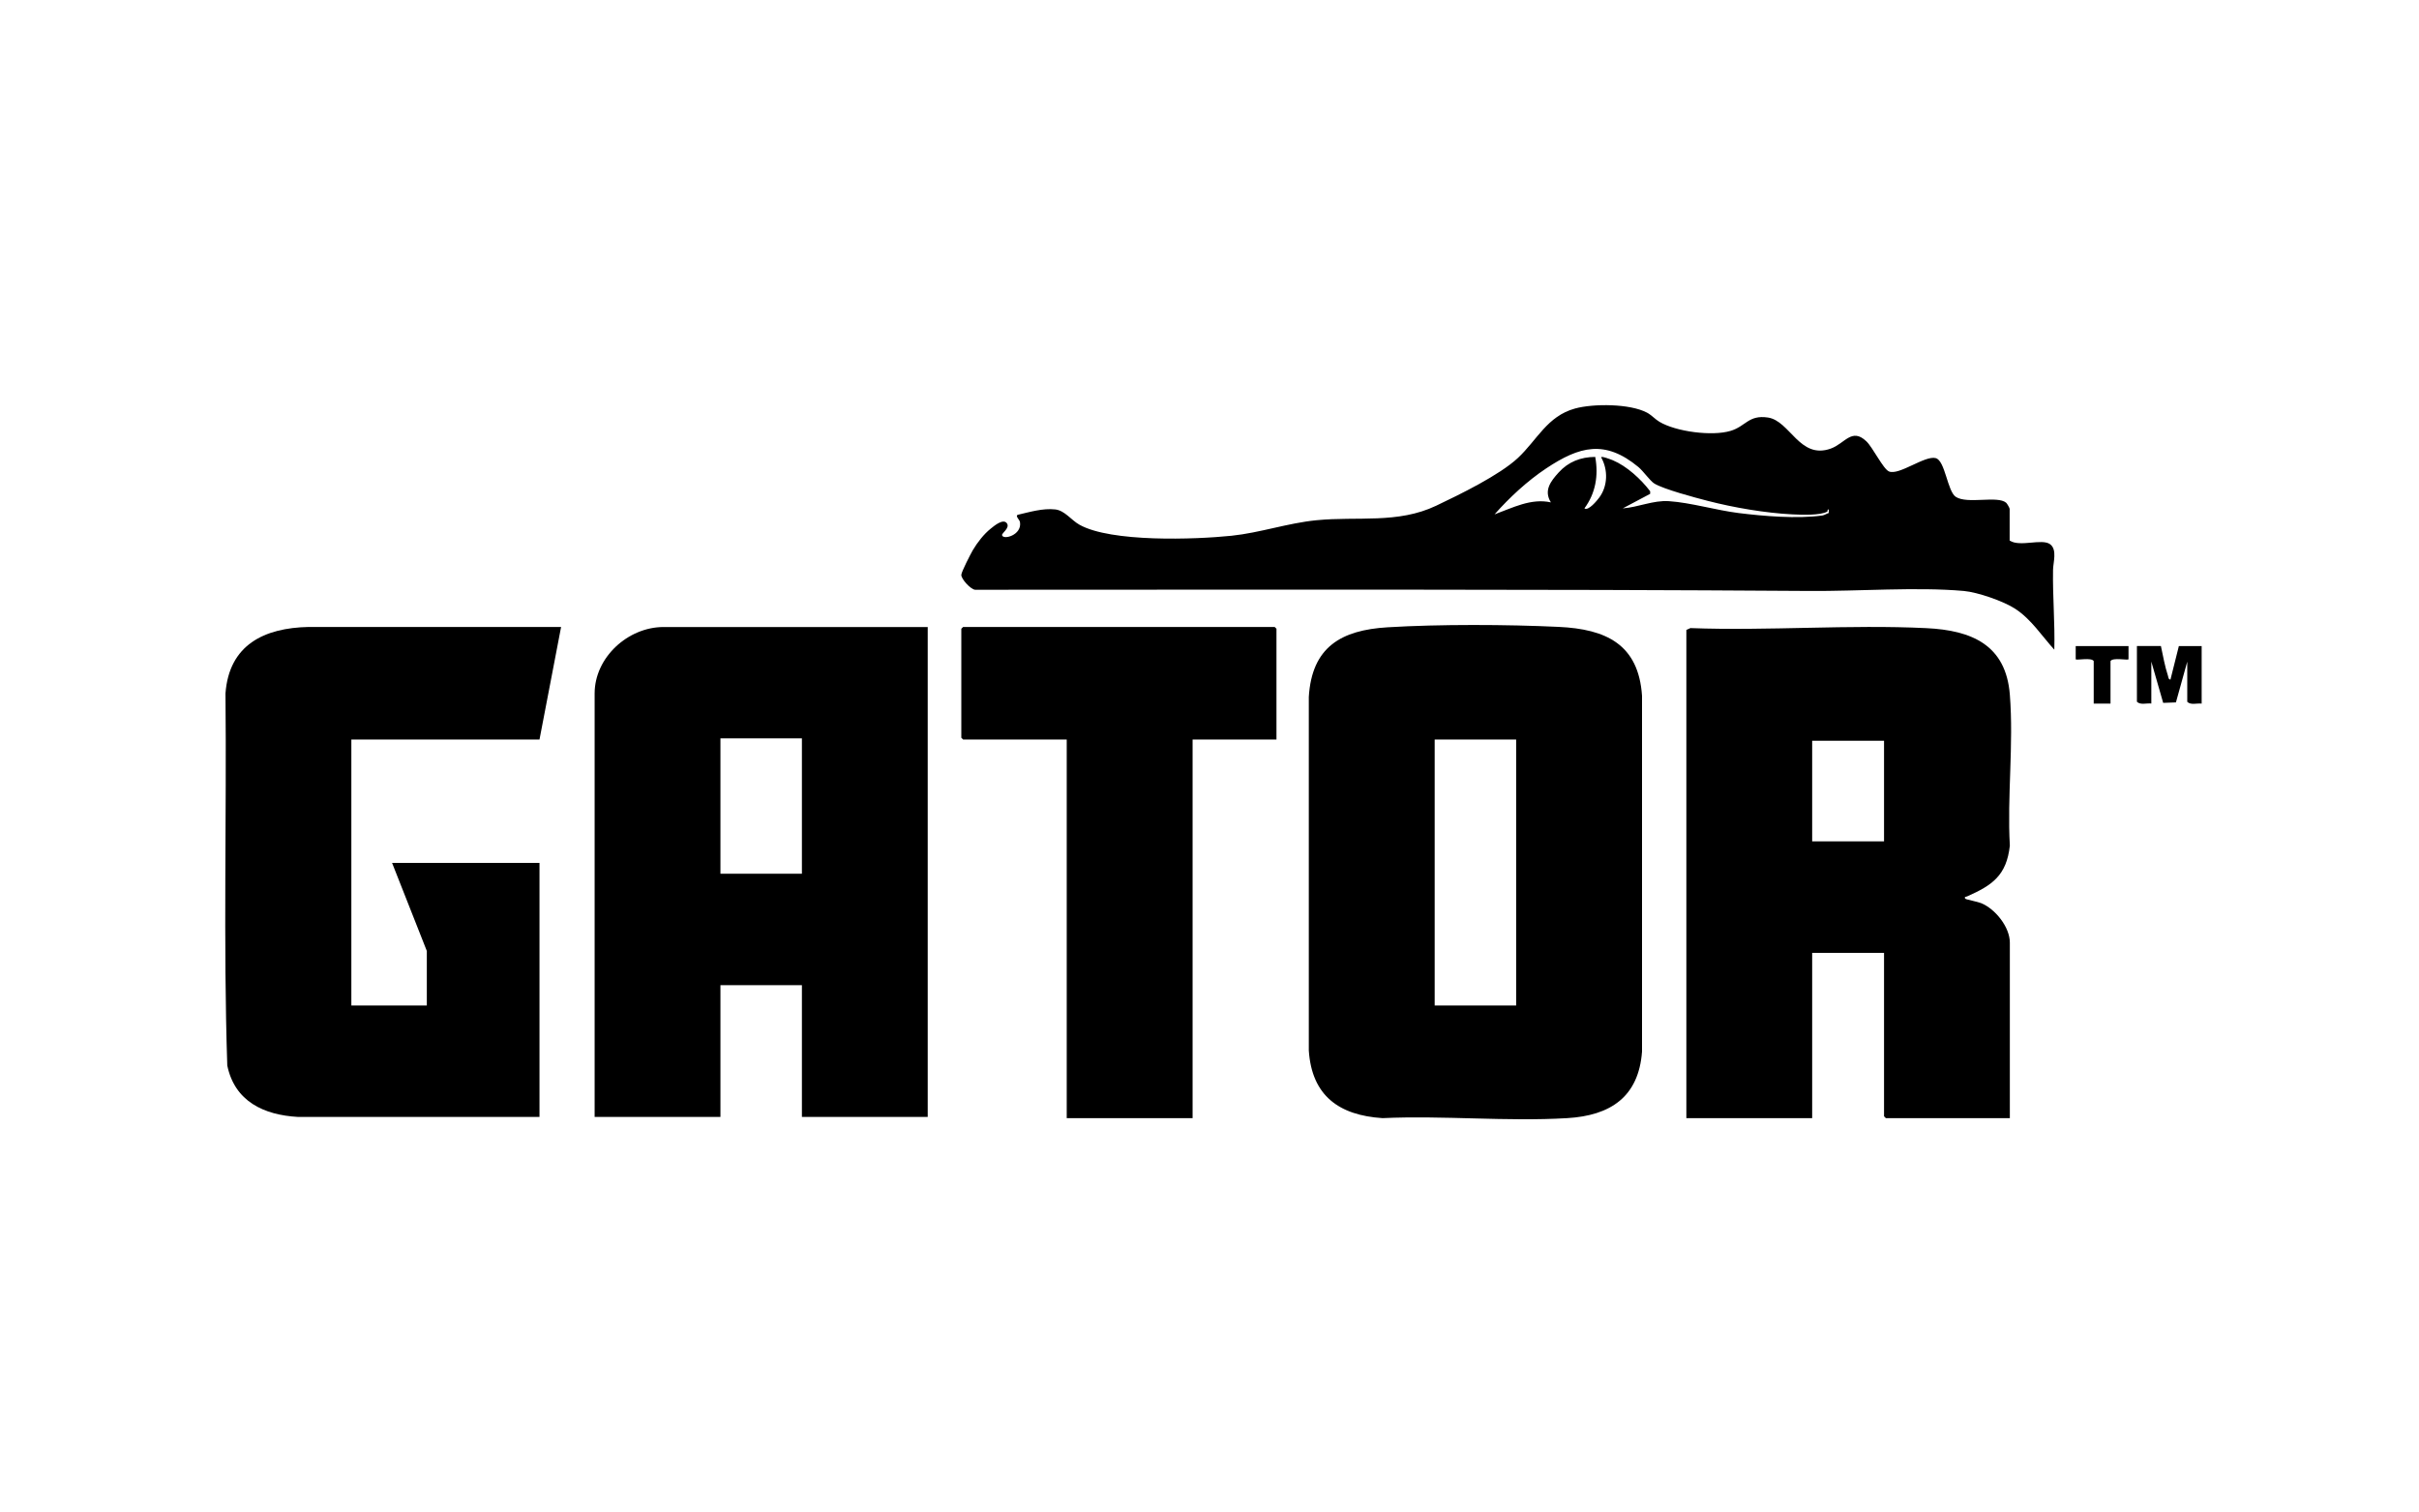
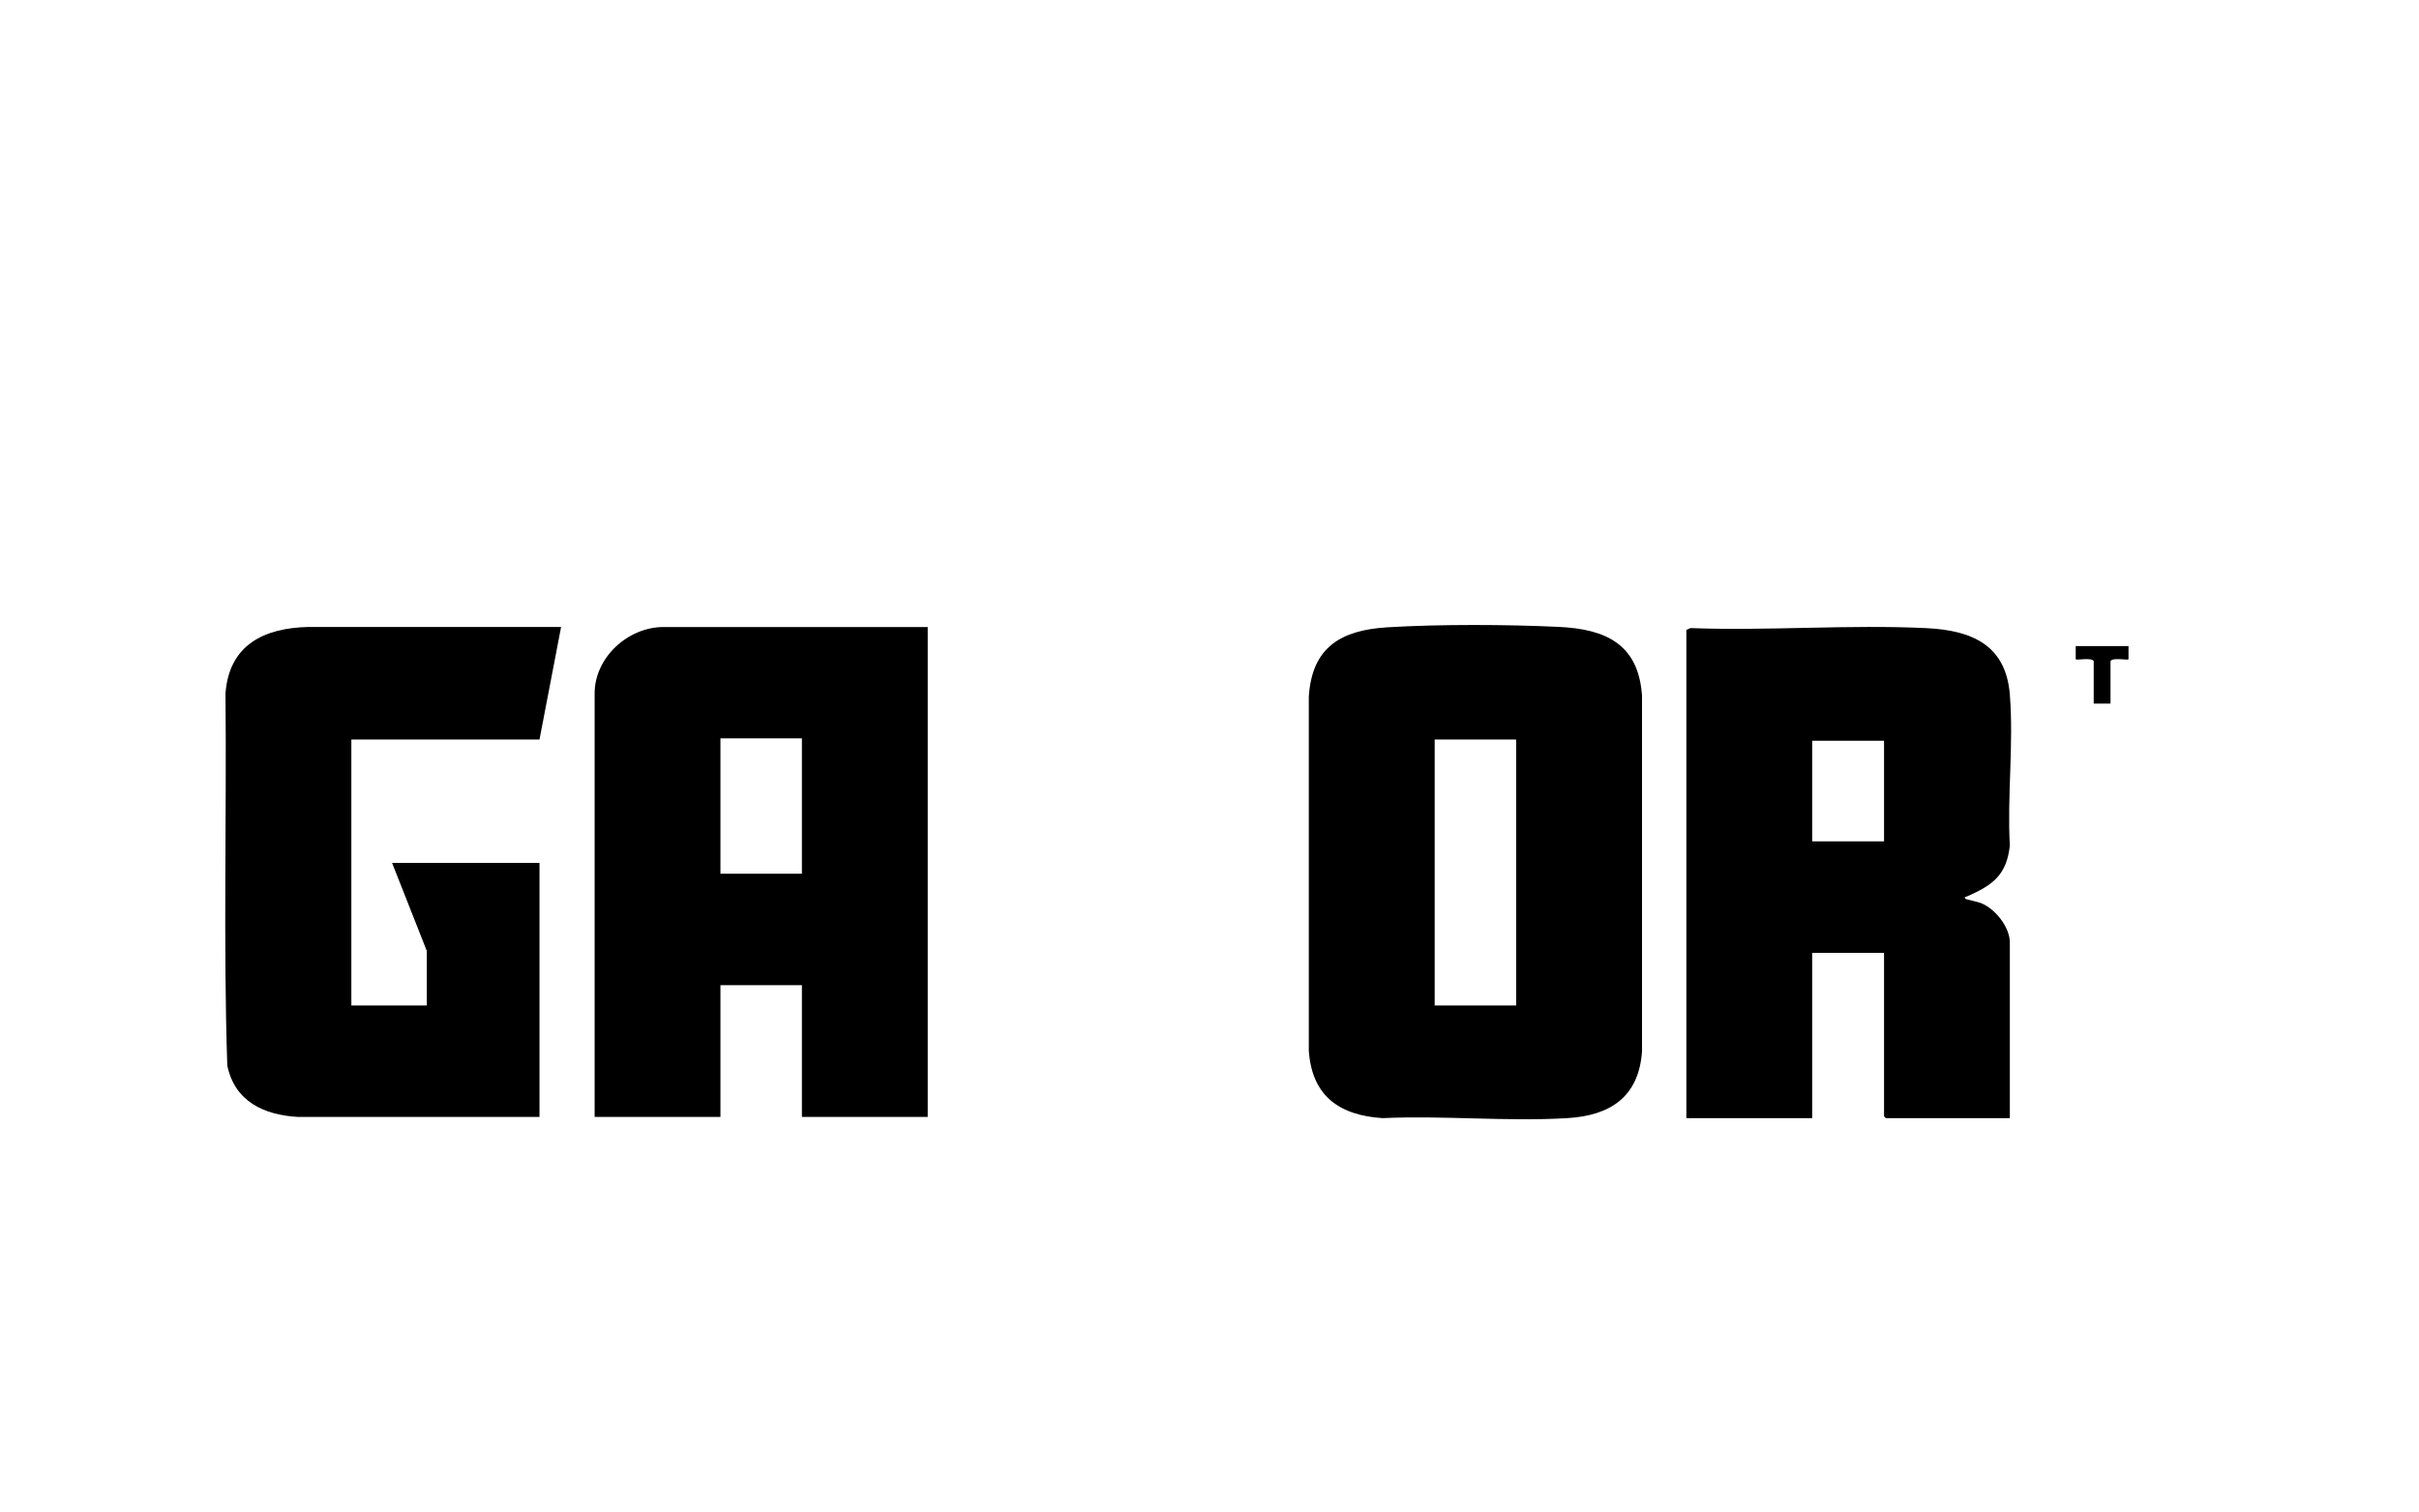
<svg xmlns="http://www.w3.org/2000/svg" id="Calque_2" data-name="Calque 2" viewBox="0 0 362.83 226.77">
  <path d="M139.15,94.06v73.51h-18.87v-19.77h-12.22v19.77h-18.87v-63.53c0-5.42,5.01-9.97,10.34-9.97h39.63ZM120.28,110.77h-12.22v20.31h12.22v-20.31Z" />
  <path d="M208.14,94.11c7.76-.47,17.87-.43,25.66-.06,7.06.33,11.97,2.59,12.49,10.34v53.38c-.51,6.82-4.76,9.6-11.23,9.98-9.03.54-18.6-.42-27.69,0-6.51-.42-10.61-3.35-11.06-10.15v-53.04c.46-7.5,4.85-10.03,11.83-10.45ZM227.41,110.95h-12.22v39.9h12.22v-39.9Z" />
  <path d="M252.93,94.51l.62-.28c11.69.44,23.78-.56,35.42.01,6.74.33,11.9,2.49,12.49,9.98s-.42,15.28,0,22.64c-.49,4.49-2.65,5.96-6.4,7.62-.16.07-.55.07-.25.37.08.09,1.87.45,2.33.64,2.13.86,4.32,3.59,4.32,5.93v26.33h-18.6l-.27-.27v-24.53h-10.78v24.8h-18.87v-73.24ZM282.59,111.13h-10.78v15.1h10.78v-15.1Z" />
  <path d="M80.92,167.57h-36.23c-5.12-.29-9.49-2.33-10.6-7.72-.61-18.56-.08-37.22-.27-55.82.54-7.29,5.8-9.84,12.5-9.97h37.84s-3.24,16.89-3.24,16.89h-28.22v39.9h11.32v-8.18l-5.21-13.21h22.11v38.1Z" />
-   <path d="M301.47,81.12c1.55.98,4.8-.37,6.03.53,1.1.82.45,2.74.44,3.86-.07,3.99.3,7.97.19,11.96-1.88-2.07-3.45-4.55-5.84-6.12-1.77-1.16-5.64-2.5-7.74-2.69-7.09-.63-15.89.06-23.19,0-41.67-.29-83.41-.18-125.11-.18-.68-.07-2.09-1.63-2.06-2.24.02-.46,1.39-3.12,1.72-3.69.68-1.15,1.64-2.4,2.69-3.24.51-.41,1.9-1.59,2.44-.78.46.7-.8,1.45-.74,1.76.16.76,3.01,0,2.69-1.96-.06-.37-.72-.88-.36-1.09,1.82-.42,3.78-1.02,5.66-.81,1.43.17,2.39,1.61,3.63,2.3,4.74,2.65,17.29,2.22,22.79,1.65,4.32-.45,8.45-1.91,12.76-2.33,6.13-.61,12.18.57,17.95-2.18,3.55-1.69,9.47-4.57,12.25-7.16,2.89-2.7,4.39-6.27,8.57-7.42,2.77-.76,8.24-.74,10.8.62.66.35,1.23,1,1.86,1.37,2.48,1.49,7.89,2.19,10.65,1.37,2.31-.68,2.7-2.44,5.62-2.01,3.33.49,4.75,6.34,9.43,4.66,2.14-.77,3.14-3.18,5.34-1.09.96.91,2.52,4.15,3.39,4.52,1.5.64,5.38-2.43,7.01-2,1.42.37,1.75,4.97,3.01,5.81,1.74,1.14,6.28-.23,7.56.89.14.12.52.78.52.92v4.76ZM274.09,76.74c-1.03.62-3.97.49-5.25.43-4.03-.2-8.81-1.02-12.71-2.03-1.79-.46-6.6-1.74-8-2.6-.62-.38-1.66-1.87-2.38-2.47-5.01-4.15-8.84-3.12-13.83.2-2.84,1.89-5.5,4.36-7.75,6.9,2.7-.98,5.48-2.46,8.45-1.8-1.1-1.77-.05-3.15,1.17-4.49,1.46-1.61,3.32-2.32,5.48-2.33.51,2.77.06,5.45-1.62,7.72.59.43,1.89-1.17,2.23-1.63,1.28-1.73,1.33-4.14.29-6.01-.1-.3,1.57.35,1.74.42,2.11.89,4.22,2.84,5.6,4.65v.39s-4.11,2.18-4.11,2.18c2.34-.17,4.56-1.24,6.93-1.08,3.22.21,7.09,1.36,10.44,1.78,3.79.47,8.78.89,12.55.37.35-.05.64-.28.97-.37l.02-.52c-.28-.08-.14.24-.23.29Z" />
-   <polygon points="191.46 110.95 178.88 110.95 178.88 167.75 160 167.75 160 110.95 144.46 110.95 144.19 110.68 144.19 94.33 144.46 94.06 191.19 94.06 191.46 94.33 191.46 110.95" />
-   <path d="M324.12,96.93c.3,1.4.6,3.08,1.05,4.43.08.24.05.55.38.6l1.26-5.03h3.42v8.63c-.69-.09-1.63.26-2.16-.27v-6.02l-1.7,6.11-1.91.07-1.78-6.19v6.29c-.69-.09-1.63.26-2.16-.27v-8.36h3.59Z" />
  <path d="M319.26,96.93v1.98c-.18.18-2.36-.31-2.7.27v6.38h-2.52v-6.38c-.33-.58-2.52-.09-2.7-.27v-1.98h7.91Z" />
</svg>